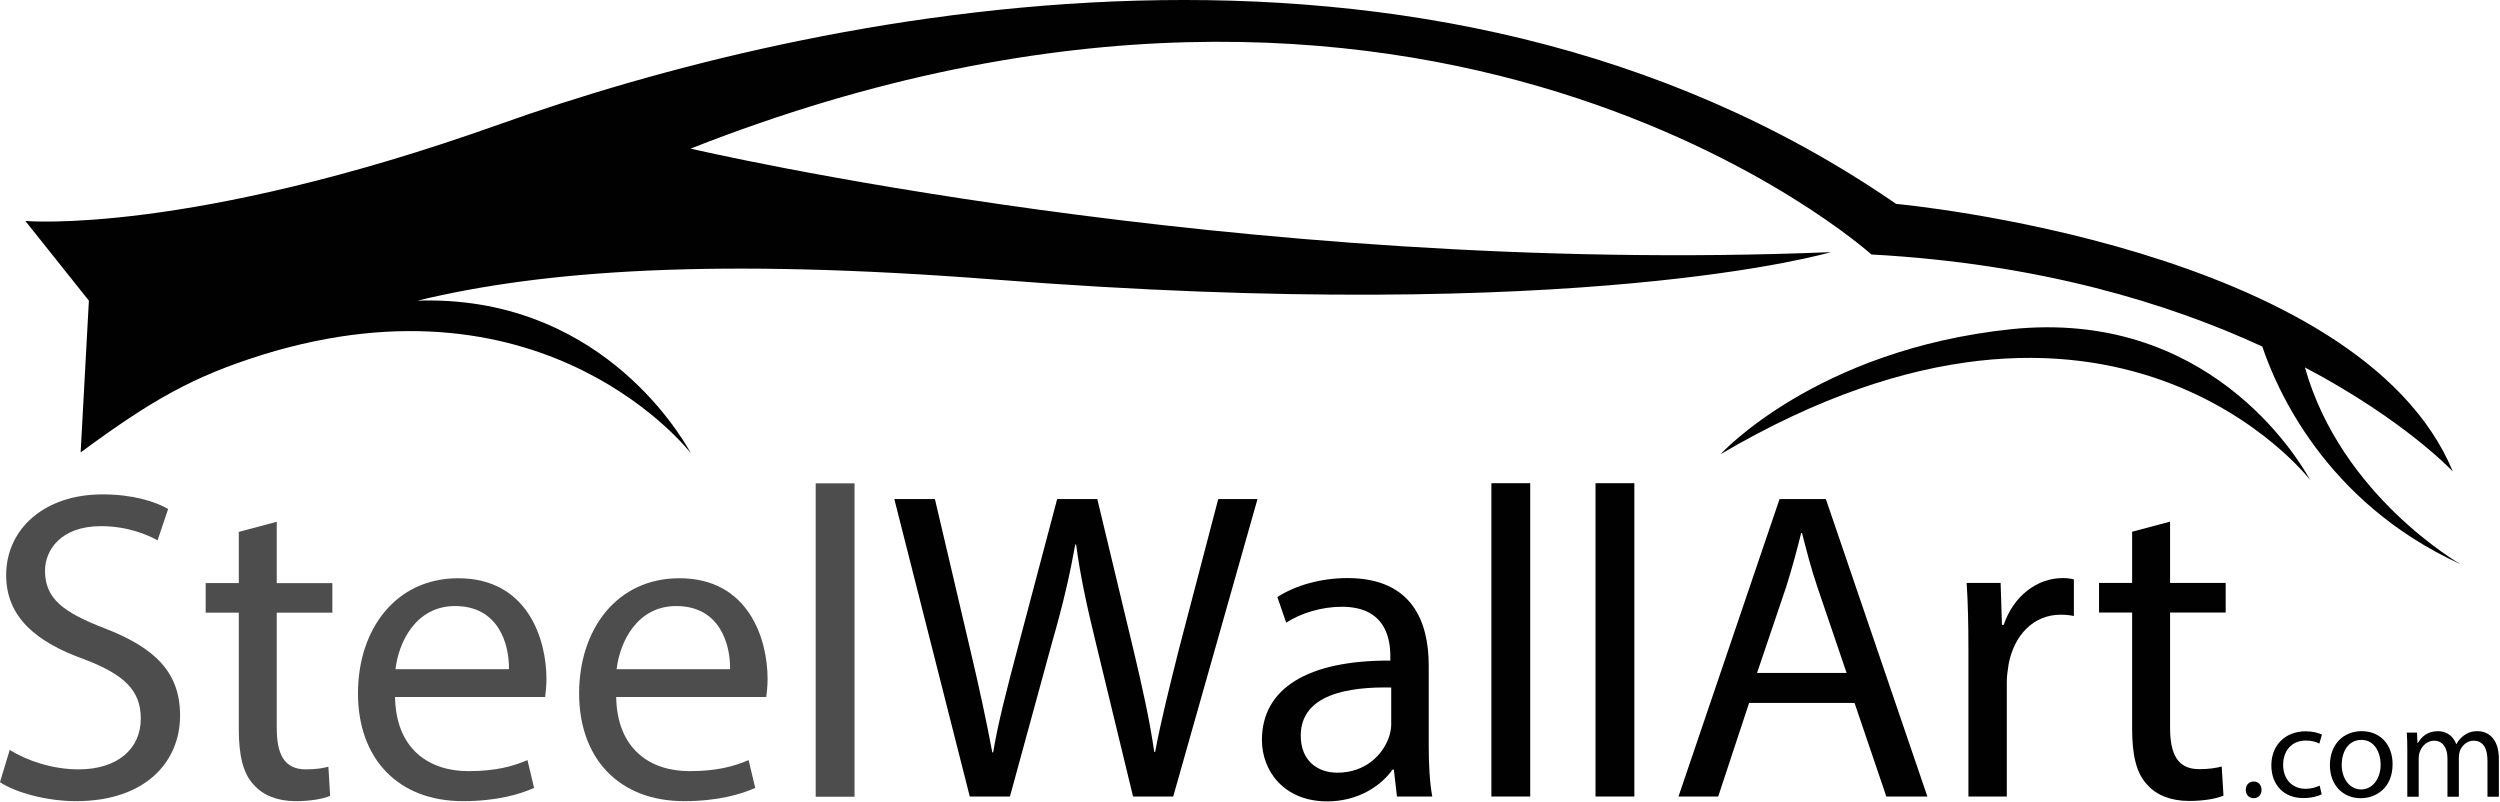
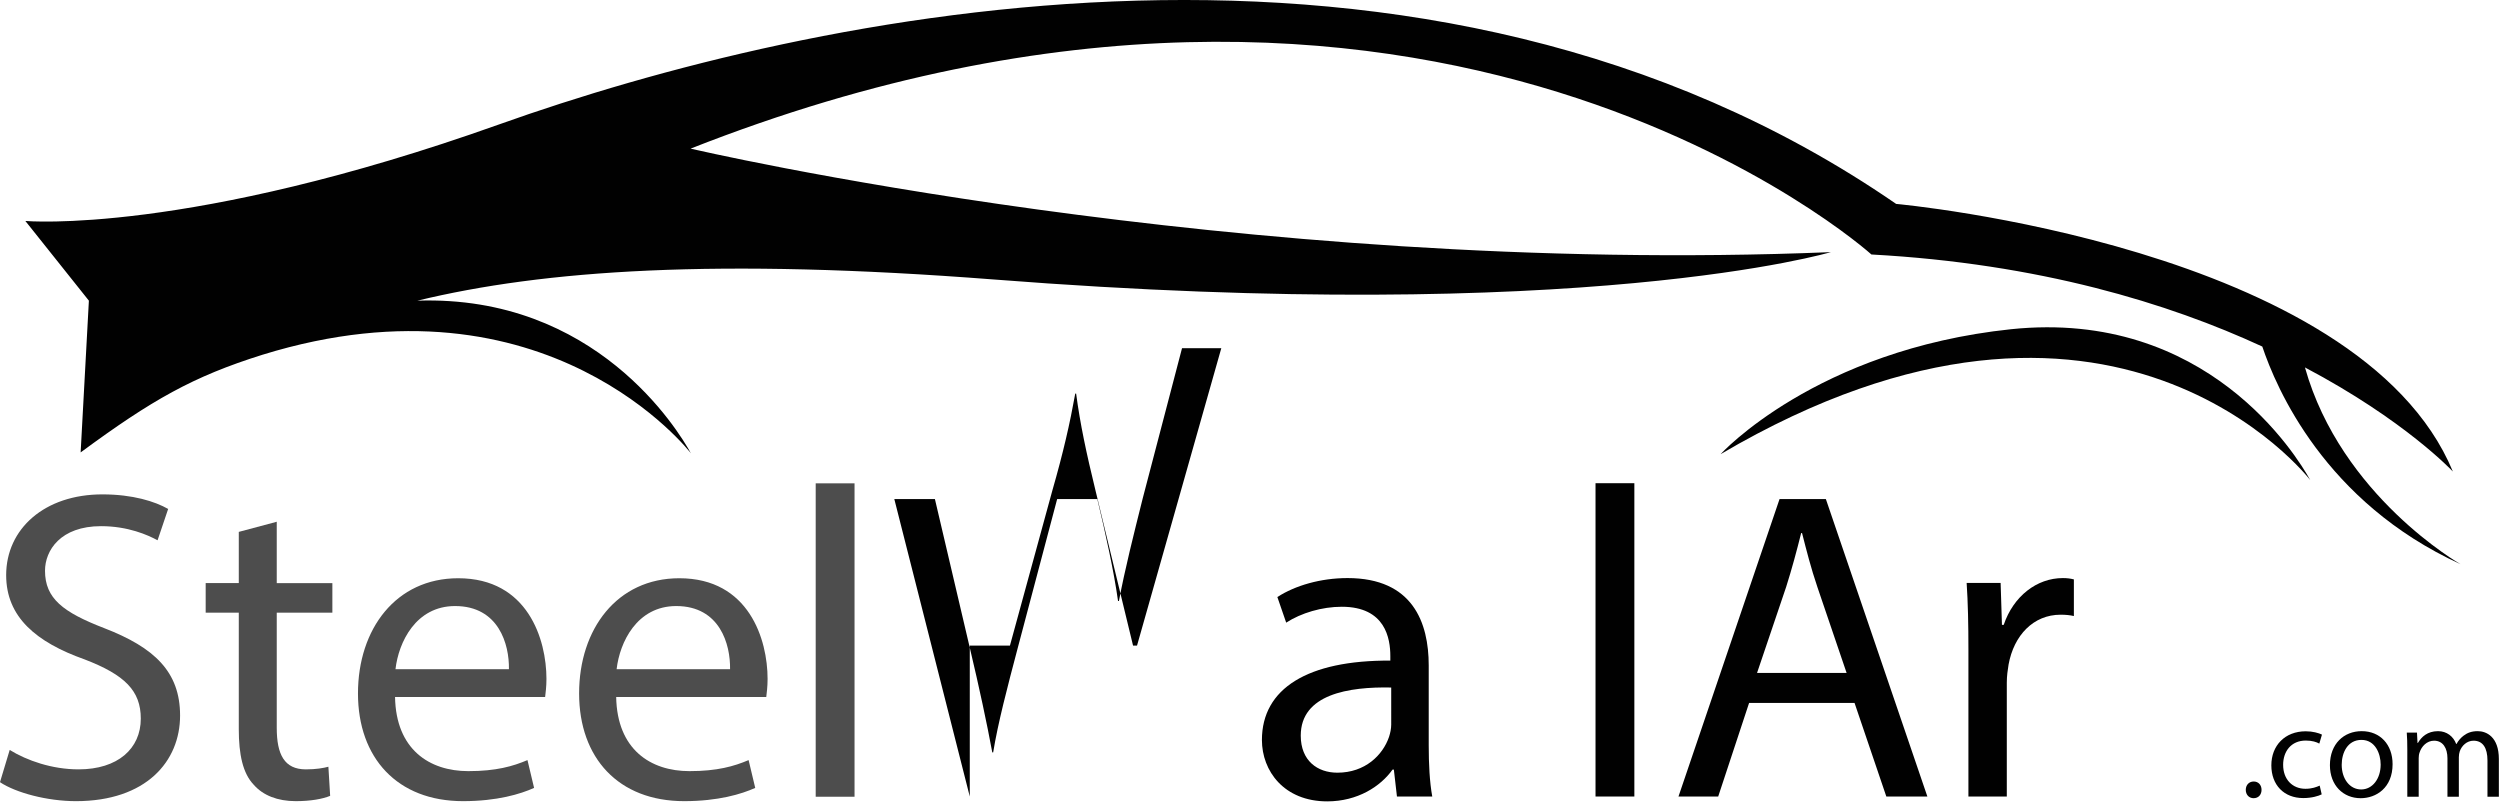
<svg xmlns="http://www.w3.org/2000/svg" xmlns:ns1="http://sodipodi.sourceforge.net/DTD/sodipodi-0.dtd" xmlns:ns2="http://www.inkscape.org/namespaces/inkscape" id="Layer_1" viewBox="0 0 500 160.346" version="1.1" ns1:docname="logo-cropped.svg" ns2:export-filename="logo-cropped.png" ns2:export-xdpi="69.818184" ns2:export-ydpi="69.818184" ns2:version="1.3.2 (091e20e, 2023-11-25, custom)" width="500" height="160.346">
  <ns1:namedview id="namedview18" pagecolor="#ffffff" bordercolor="#666666" borderopacity="1.0" ns2:showpageshadow="2" ns2:pageopacity="0.0" ns2:pagecheckerboard="0" ns2:deskcolor="#d1d1d1" ns2:export-bgcolor="#ffffffff" ns2:zoom="0.81470545" ns2:cx="401.98577" ns2:cy="145.45134" ns2:window-width="2560" ns2:window-height="1009" ns2:window-x="-8" ns2:window-y="-8" ns2:window-maximized="1" ns2:current-layer="Layer_1" />
  <defs id="defs1">
    <style id="style1">
      .cls-1 {
        fill: none;
      }

      .cls-2 {
        fill: #4d4d4d;
      }

      .cls-3 {
        fill: #010101;
      }
    </style>
  </defs>
  <g id="g1" transform="matrix(1.025,0,0,1.025,-10.385,1.6802537e-7)" style="stroke-width:0.975">
    <path class="cls-2" d="m 12.024,146.331 c 3.359,2.067 8.268,3.79 13.436,3.79 7.665,0 12.144,-4.048 12.144,-9.905 0,-5.426 -3.101,-8.527 -10.938,-11.541 -9.474,-3.359 -15.331,-8.268 -15.331,-16.45 0,-9.043 7.493,-15.761 18.776,-15.761 5.943,0 10.249,1.378 12.833,2.842 l -2.067,6.115 c -1.895,-1.034 -5.771,-2.756 -11.024,-2.756 -7.924,0 -10.938,4.737 -10.938,8.699 0,5.426 3.531,8.096 11.541,11.196 9.818,3.79 14.814,8.527 14.814,17.053 0,8.957 -6.632,16.709 -20.326,16.709 -5.598,0 -11.713,-1.636 -14.814,-3.703 z" id="path1" style="stroke-width:0.975" />
    <path class="cls-2" d="m 64.132,101.804 v 11.972 h 10.852 v 5.771 H 64.132 v 22.479 c 0,5.168 1.464,8.096 5.684,8.096 1.981,0 3.445,-0.258 4.392,-0.517 l 0.345,5.684 c -1.464,0.603 -3.79,1.033 -6.718,1.033 -3.531,0 -6.373,-1.12 -8.182,-3.187 -2.153,-2.239 -2.928,-5.943 -2.928,-10.852 v -22.738 h -6.46 v -5.771 h 6.46 v -9.991 l 7.407,-1.981 z" id="path2" style="stroke-width:0.975" />
    <path class="cls-2" d="m 87.214,135.996 c 0.172,10.249 6.718,14.469 14.297,14.469 5.426,0 8.699,-0.947 11.541,-2.153 l 1.292,5.426 c -2.67,1.206 -7.235,2.584 -13.866,2.584 -12.833,0 -20.498,-8.44 -20.498,-21.015 0,-12.575 7.407,-22.479 19.551,-22.479 13.608,0 17.225,11.972 17.225,19.637 0,1.55 -0.172,2.756 -0.258,3.531 H 87.214 Z m 22.221,-5.426 c 0.086,-4.823 -1.981,-12.316 -10.508,-12.316 -7.665,0 -11.024,7.062 -11.627,12.316 z" id="path3" style="stroke-width:0.975" />
    <path class="cls-2" d="m 130.363,135.996 c 0.172,10.249 6.718,14.469 14.297,14.469 5.426,0 8.699,-0.947 11.541,-2.153 l 1.292,5.426 c -2.67,1.206 -7.235,2.584 -13.866,2.584 -12.833,0 -20.498,-8.44 -20.498,-21.015 0,-12.575 7.407,-22.479 19.551,-22.479 13.608,0 17.225,11.972 17.225,19.637 0,1.55 -0.172,2.756 -0.258,3.531 h -29.283 z m 22.221,-5.426 c 0.086,-4.823 -1.981,-12.316 -10.508,-12.316 -7.665,0 -11.024,7.062 -11.627,12.316 z" id="path4" style="stroke-width:0.975" />
    <path class="cls-2" d="m 169.292,94.31 h 7.579 v 61.15 h -7.579 z" id="path5" style="stroke-width:0.975" />
  </g>
  <g id="g12" transform="matrix(0.723,0,0,0.723,-10.385,-2.5831975e-5)" style="stroke-width:1.383">
-     <path class="cls-3" d="m 282.629,220.336 -20.874,-82.275 h 11.23 l 9.766,41.626 c 2.441,10.254 4.639,20.508 6.104,28.442 h 0.244 c 1.343,-8.179 3.906,-17.944 6.714,-28.564 l 10.986,-41.504 h 11.108 l 10.01,41.748 c 2.319,9.766 4.517,19.531 5.737,28.198 h 0.244 c 1.709,-9.033 4.028,-18.189 6.592,-28.442 l 10.864,-41.504 h 10.864 l -23.315,82.275 H 327.795 l -10.376,-42.847 c -2.563,-10.498 -4.272,-18.555 -5.371,-26.855 h -0.244 c -1.465,8.179 -3.296,16.235 -6.348,26.855 l -11.719,42.847 h -11.108 z" id="path6" style="stroke-width:1.383" />
+     <path class="cls-3" d="m 282.629,220.336 -20.874,-82.275 h 11.23 l 9.766,41.626 c 2.441,10.254 4.639,20.508 6.104,28.442 h 0.244 c 1.343,-8.179 3.906,-17.944 6.714,-28.564 l 10.986,-41.504 h 11.108 c 2.319,9.766 4.517,19.531 5.737,28.198 h 0.244 c 1.709,-9.033 4.028,-18.189 6.592,-28.442 l 10.864,-41.504 h 10.864 l -23.315,82.275 H 327.795 l -10.376,-42.847 c -2.563,-10.498 -4.272,-18.555 -5.371,-26.855 h -0.244 c -1.465,8.179 -3.296,16.235 -6.348,26.855 l -11.719,42.847 h -11.108 z" id="path6" style="stroke-width:1.383" />
    <path class="cls-3" d="m 400.795,220.336 -0.855,-7.446 h -0.366 c -3.296,4.639 -9.644,8.789 -18.066,8.789 -11.963,0 -18.066,-8.423 -18.066,-16.968 0,-14.282 12.695,-22.095 35.523,-21.973 v -1.221 c 0,-4.883 -1.343,-13.672 -13.428,-13.672 -5.493,0 -11.23,1.709 -15.381,4.394 l -2.441,-7.08 c 4.883,-3.174 11.963,-5.249 19.409,-5.249 18.066,0 22.461,12.329 22.461,24.17 v 22.095 c 0,5.127 0.244,10.132 0.977,14.16 h -9.766 z m -1.587,-30.151 c -11.719,-0.244 -25.024,1.831 -25.024,13.306 0,6.958 4.639,10.254 10.132,10.254 7.69,0 12.573,-4.883 14.282,-9.888 0.366,-1.099 0.61,-2.319 0.61,-3.418 z" id="path7" style="stroke-width:1.383" />
-     <path class="cls-3" d="m 426.918,133.667 h 10.742 v 86.67 H 426.918 Z" id="path8" style="stroke-width:1.383" />
    <path class="cls-3" d="m 455.726,133.667 h 10.742 v 86.67 h -10.742 z" id="path9" style="stroke-width:1.383" />
    <path class="cls-3" d="m 498.206,194.458 -8.545,25.879 H 478.675 L 506.629,138.061 h 12.817 l 28.076,82.275 h -11.352 l -8.789,-25.879 h -29.175 z m 26.977,-8.301 -8.057,-23.682 c -1.831,-5.371 -3.052,-10.254 -4.272,-15.015 h -0.244 c -1.221,4.883 -2.563,9.888 -4.15,14.893 l -8.057,23.804 h 24.78 z" id="path10" style="stroke-width:1.383" />
    <path class="cls-3" d="m 558.877,179.687 c 0,-6.958 -0.122,-12.94 -0.488,-18.433 h 9.399 l 0.366,11.597 h 0.488 c 2.686,-7.935 9.155,-12.94 16.357,-12.94 1.221,0 2.075,0.122 3.052,0.366 v 10.132 c -1.099,-0.244 -2.197,-0.366 -3.662,-0.366 -7.568,0 -12.94,5.737 -14.404,13.794 -0.244,1.465 -0.488,3.174 -0.488,5.005 v 31.494 H 558.877 v -40.649 z" id="path11" style="stroke-width:1.383" />
-     <path class="cls-3" d="m 614.662,144.287 v 16.968 h 15.381 v 8.179 h -15.381 v 31.86 c 0,7.324 2.075,11.475 8.057,11.475 2.808,0 4.883,-0.366 6.226,-0.732 l 0.488,8.057 c -2.075,0.855 -5.371,1.465 -9.521,1.465 -5.005,0 -9.033,-1.587 -11.597,-4.517 -3.052,-3.174 -4.15,-8.423 -4.15,-15.381 V 169.433 h -9.155 v -8.179 h 9.155 v -14.16 l 10.498,-2.808 z" id="path12" style="stroke-width:1.383" />
  </g>
  <g id="g17" transform="matrix(0.723,0,0,0.723,-10.385,-2.5831975e-5)" style="stroke-width:1.383">
    <path class="cls-3" d="m 635.601,218.493 c 0,-1.356 0.916,-2.309 2.199,-2.309 1.283,0 2.163,0.953 2.163,2.309 0,1.319 -0.843,2.309 -2.199,2.309 -1.283,0 -2.163,-0.99 -2.163,-2.309 z" id="path14" style="stroke-width:1.383" />
    <path class="cls-3" d="m 656.602,219.739 c -0.843,0.44 -2.712,1.026 -5.095,1.026 -5.351,0 -8.833,-3.629 -8.833,-9.053 0,-5.461 3.739,-9.419 9.53,-9.419 1.906,0 3.592,0.477 4.471,0.916 l -0.733,2.492 c -0.769,-0.44 -1.979,-0.843 -3.738,-0.843 -4.068,0 -6.268,3.005 -6.268,6.707 0,4.105 2.639,6.634 6.157,6.634 1.833,0 3.042,-0.477 3.958,-0.879 z" id="path15" style="stroke-width:1.383" />
    <path class="cls-3" d="m 676.214,211.383 c 0,6.561 -4.545,9.419 -8.833,9.419 -4.801,0 -8.503,-3.519 -8.503,-9.127 0,-5.938 3.885,-9.419 8.796,-9.419 5.095,0 8.54,3.702 8.54,9.127 z m -14.074,0.183 c 0,3.885 2.236,6.817 5.388,6.817 3.079,0 5.388,-2.896 5.388,-6.891 0,-3.005 -1.502,-6.817 -5.314,-6.817 -3.812,0 -5.461,3.519 -5.461,6.891 z" id="path16" style="stroke-width:1.383" />
    <path class="cls-3" d="m 680.285,207.461 c 0,-1.833 -0.037,-3.335 -0.147,-4.801 h 2.822 l 0.146,2.859 h 0.11 c 0.989,-1.686 2.639,-3.262 5.571,-3.262 2.419,0 4.252,1.466 5.021,3.555 h 0.073 c 0.55,-0.99 1.246,-1.759 1.979,-2.309 1.063,-0.806 2.236,-1.246 3.922,-1.246 2.346,0 5.828,1.54 5.828,7.697 v 10.446 h -3.152 v -10.043 c 0,-3.409 -1.246,-5.461 -3.848,-5.461 -1.833,0 -3.262,1.356 -3.812,2.932 -0.146,0.44 -0.256,1.026 -0.256,1.612 v 10.959 h -3.152 V 209.77 c 0,-2.822 -1.246,-4.875 -3.702,-4.875 -2.016,0 -3.482,1.612 -3.995,3.225 -0.183,0.477 -0.256,1.026 -0.256,1.576 v 10.702 h -3.152 v -12.938 z" id="path17" style="stroke-width:1.383" />
  </g>
  <g id="g2" transform="matrix(1.025,0,0,1.025,-10.385,1.6802537e-7)" style="stroke-width:0.975">
    <path class="cls-3" d="m 15.079,43.116 c 0,0 31.677,2.812 92.391,-18.823 60.657,-21.634 180.536,-47.975 272.64,15.494 0,0 90.383,8.206 108.631,52.221 0,0 -9.297,-9.985 -28.865,-20.315 7.058,25.135 30.357,38.391 30.357,38.391 -26.512,-12.108 -35.981,-34.431 -38.678,-42.466 -18.249,-8.436 -43.498,-16.183 -76.266,-17.962 0,0 -86.021,-77.528 -230.404,-20.659 0,0 106.451,24.963 222.485,20.2 0,0 -48.032,14.346 -163.32,5.337 -54.057,-4.189 -87.8,-1.836 -112.476,4.132 34.776,-1.148 50.844,25.192 53.369,29.783 0,0 -27.947,-36.44 -83.611,-19.224 -13.543,4.247 -21.52,8.78 -35.464,19.052 L 27.475,58.667 15.08,43.116 v 0 z" id="path13" style="stroke-width:0.975" />
    <path class="cls-3" d="m 345.851,88.623 c 0,0 18.536,-20.372 56.697,-24.389 38.219,-3.96 55.722,24.676 58.361,29.439 0,0 -38.448,-50.098 -115.059,-5.05 z" id="path18" style="stroke-width:0.975" />
  </g>
</svg>